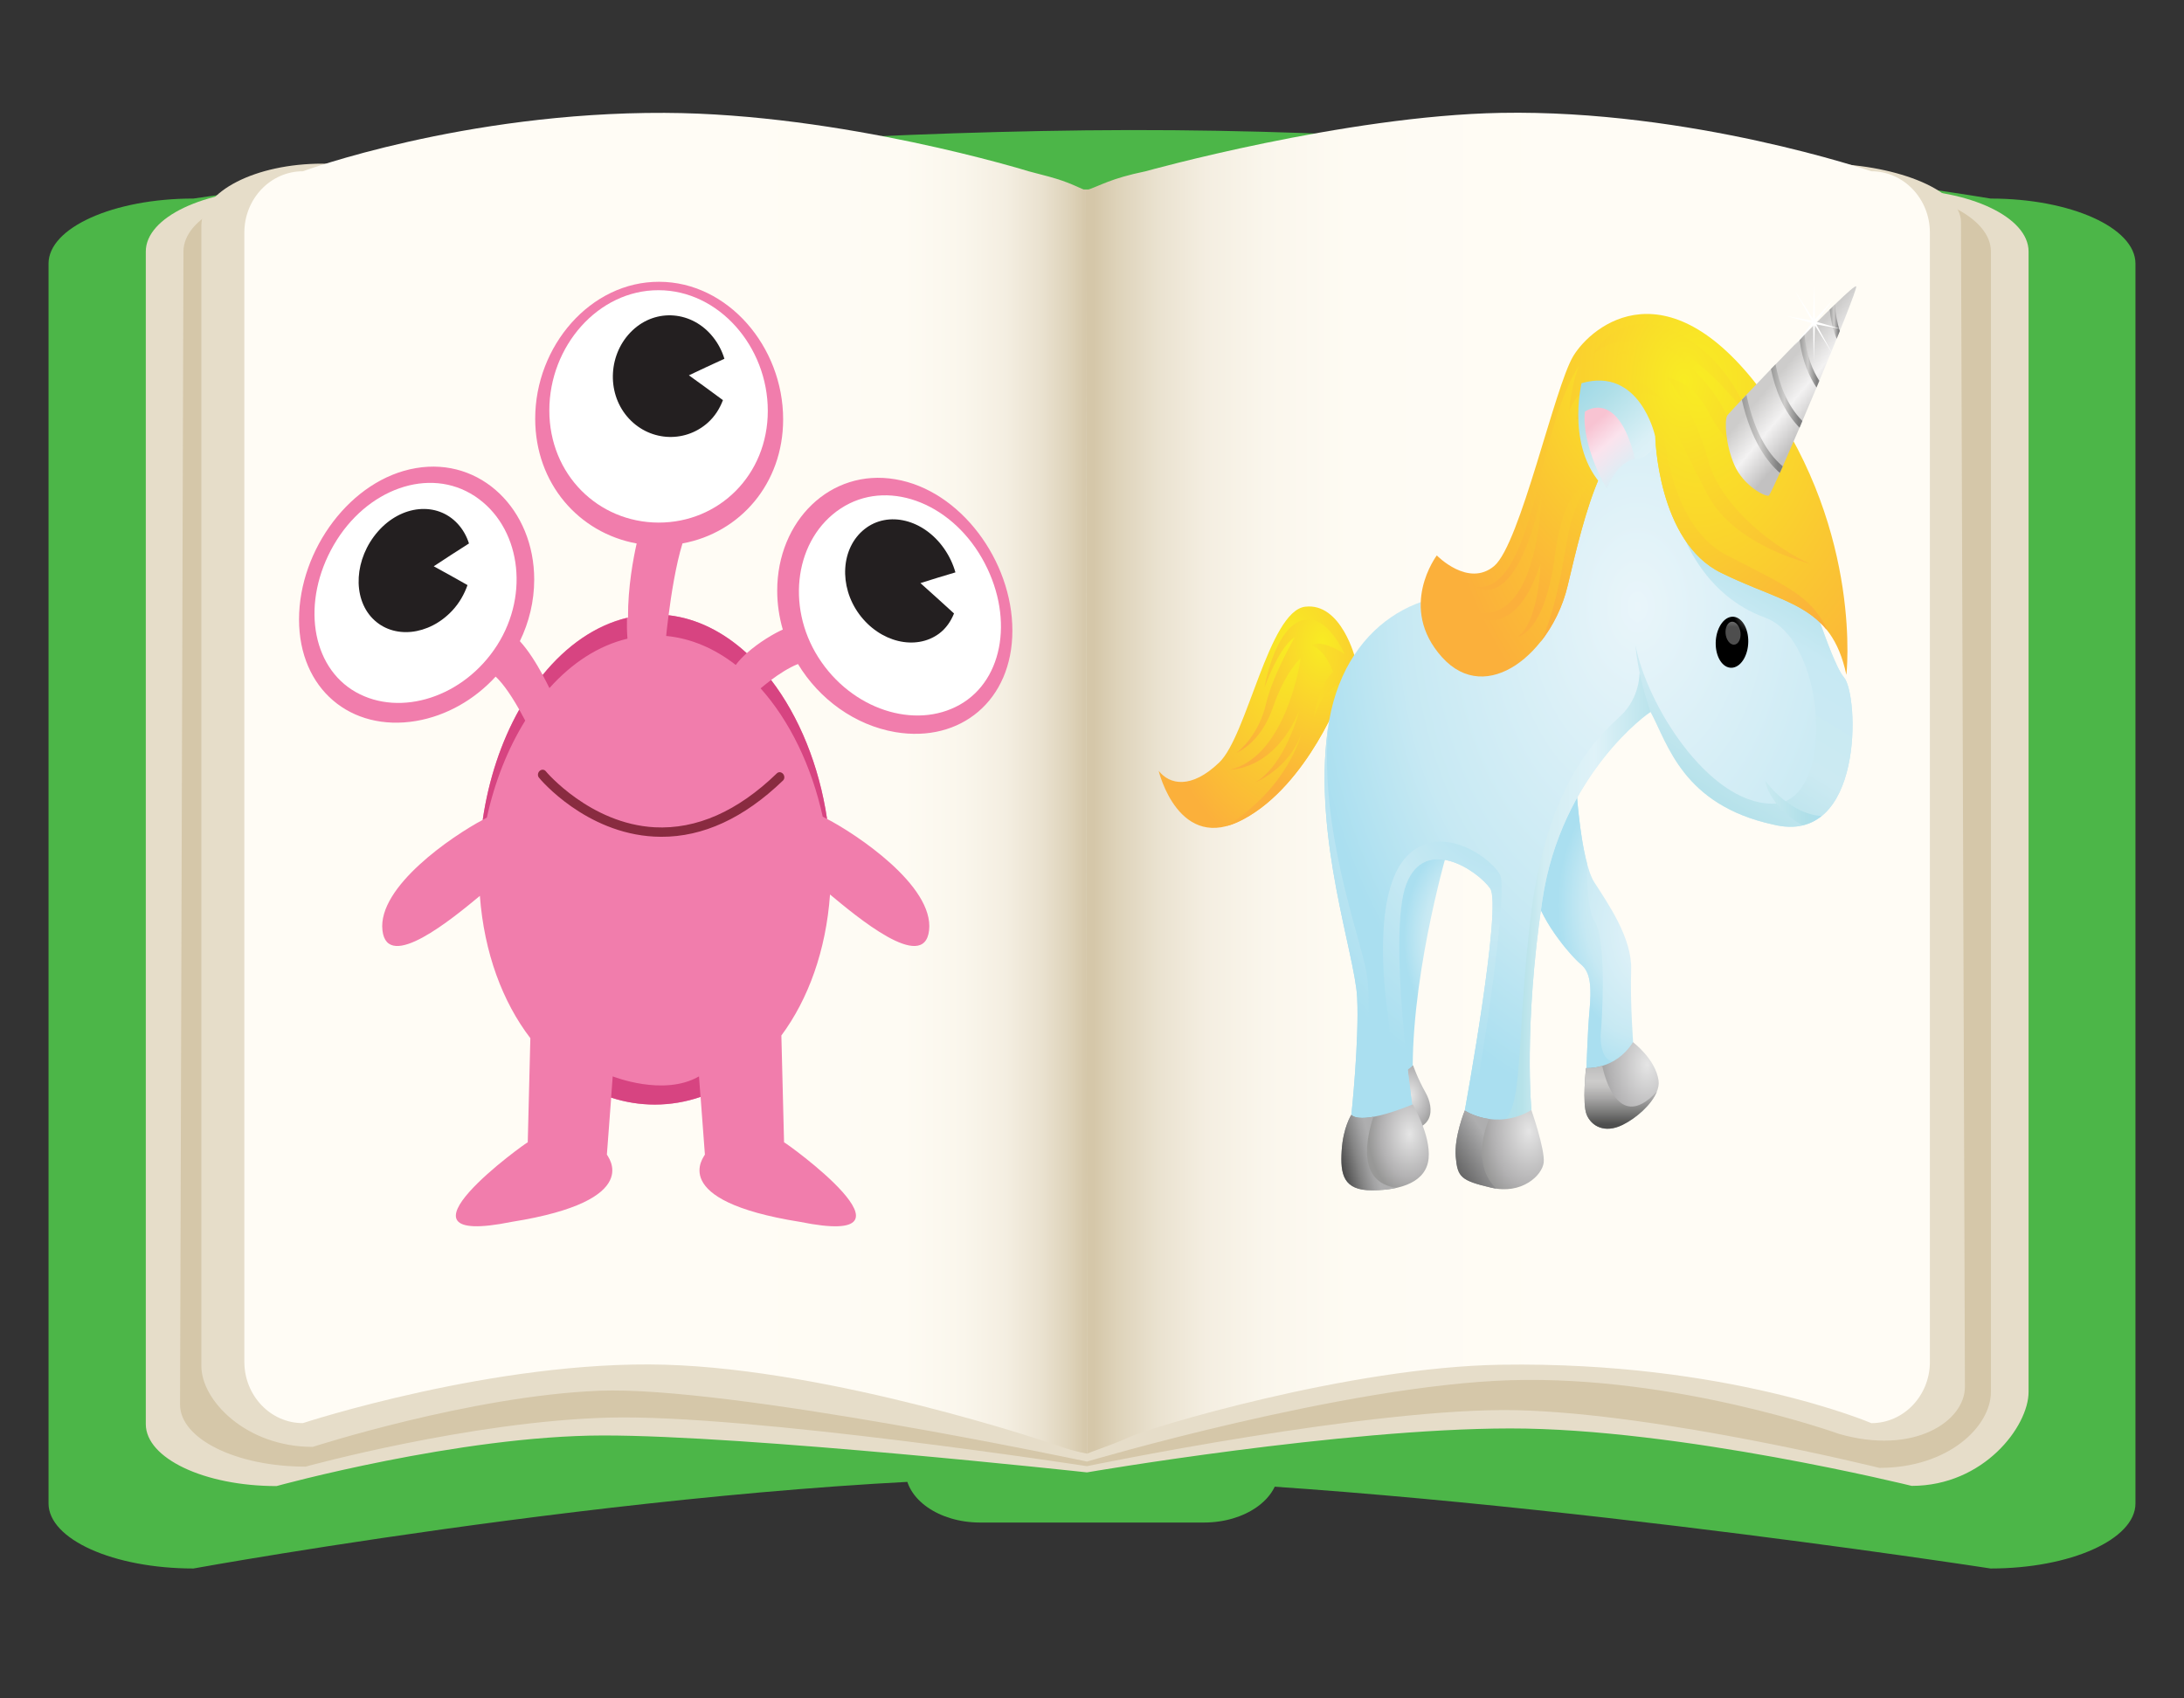
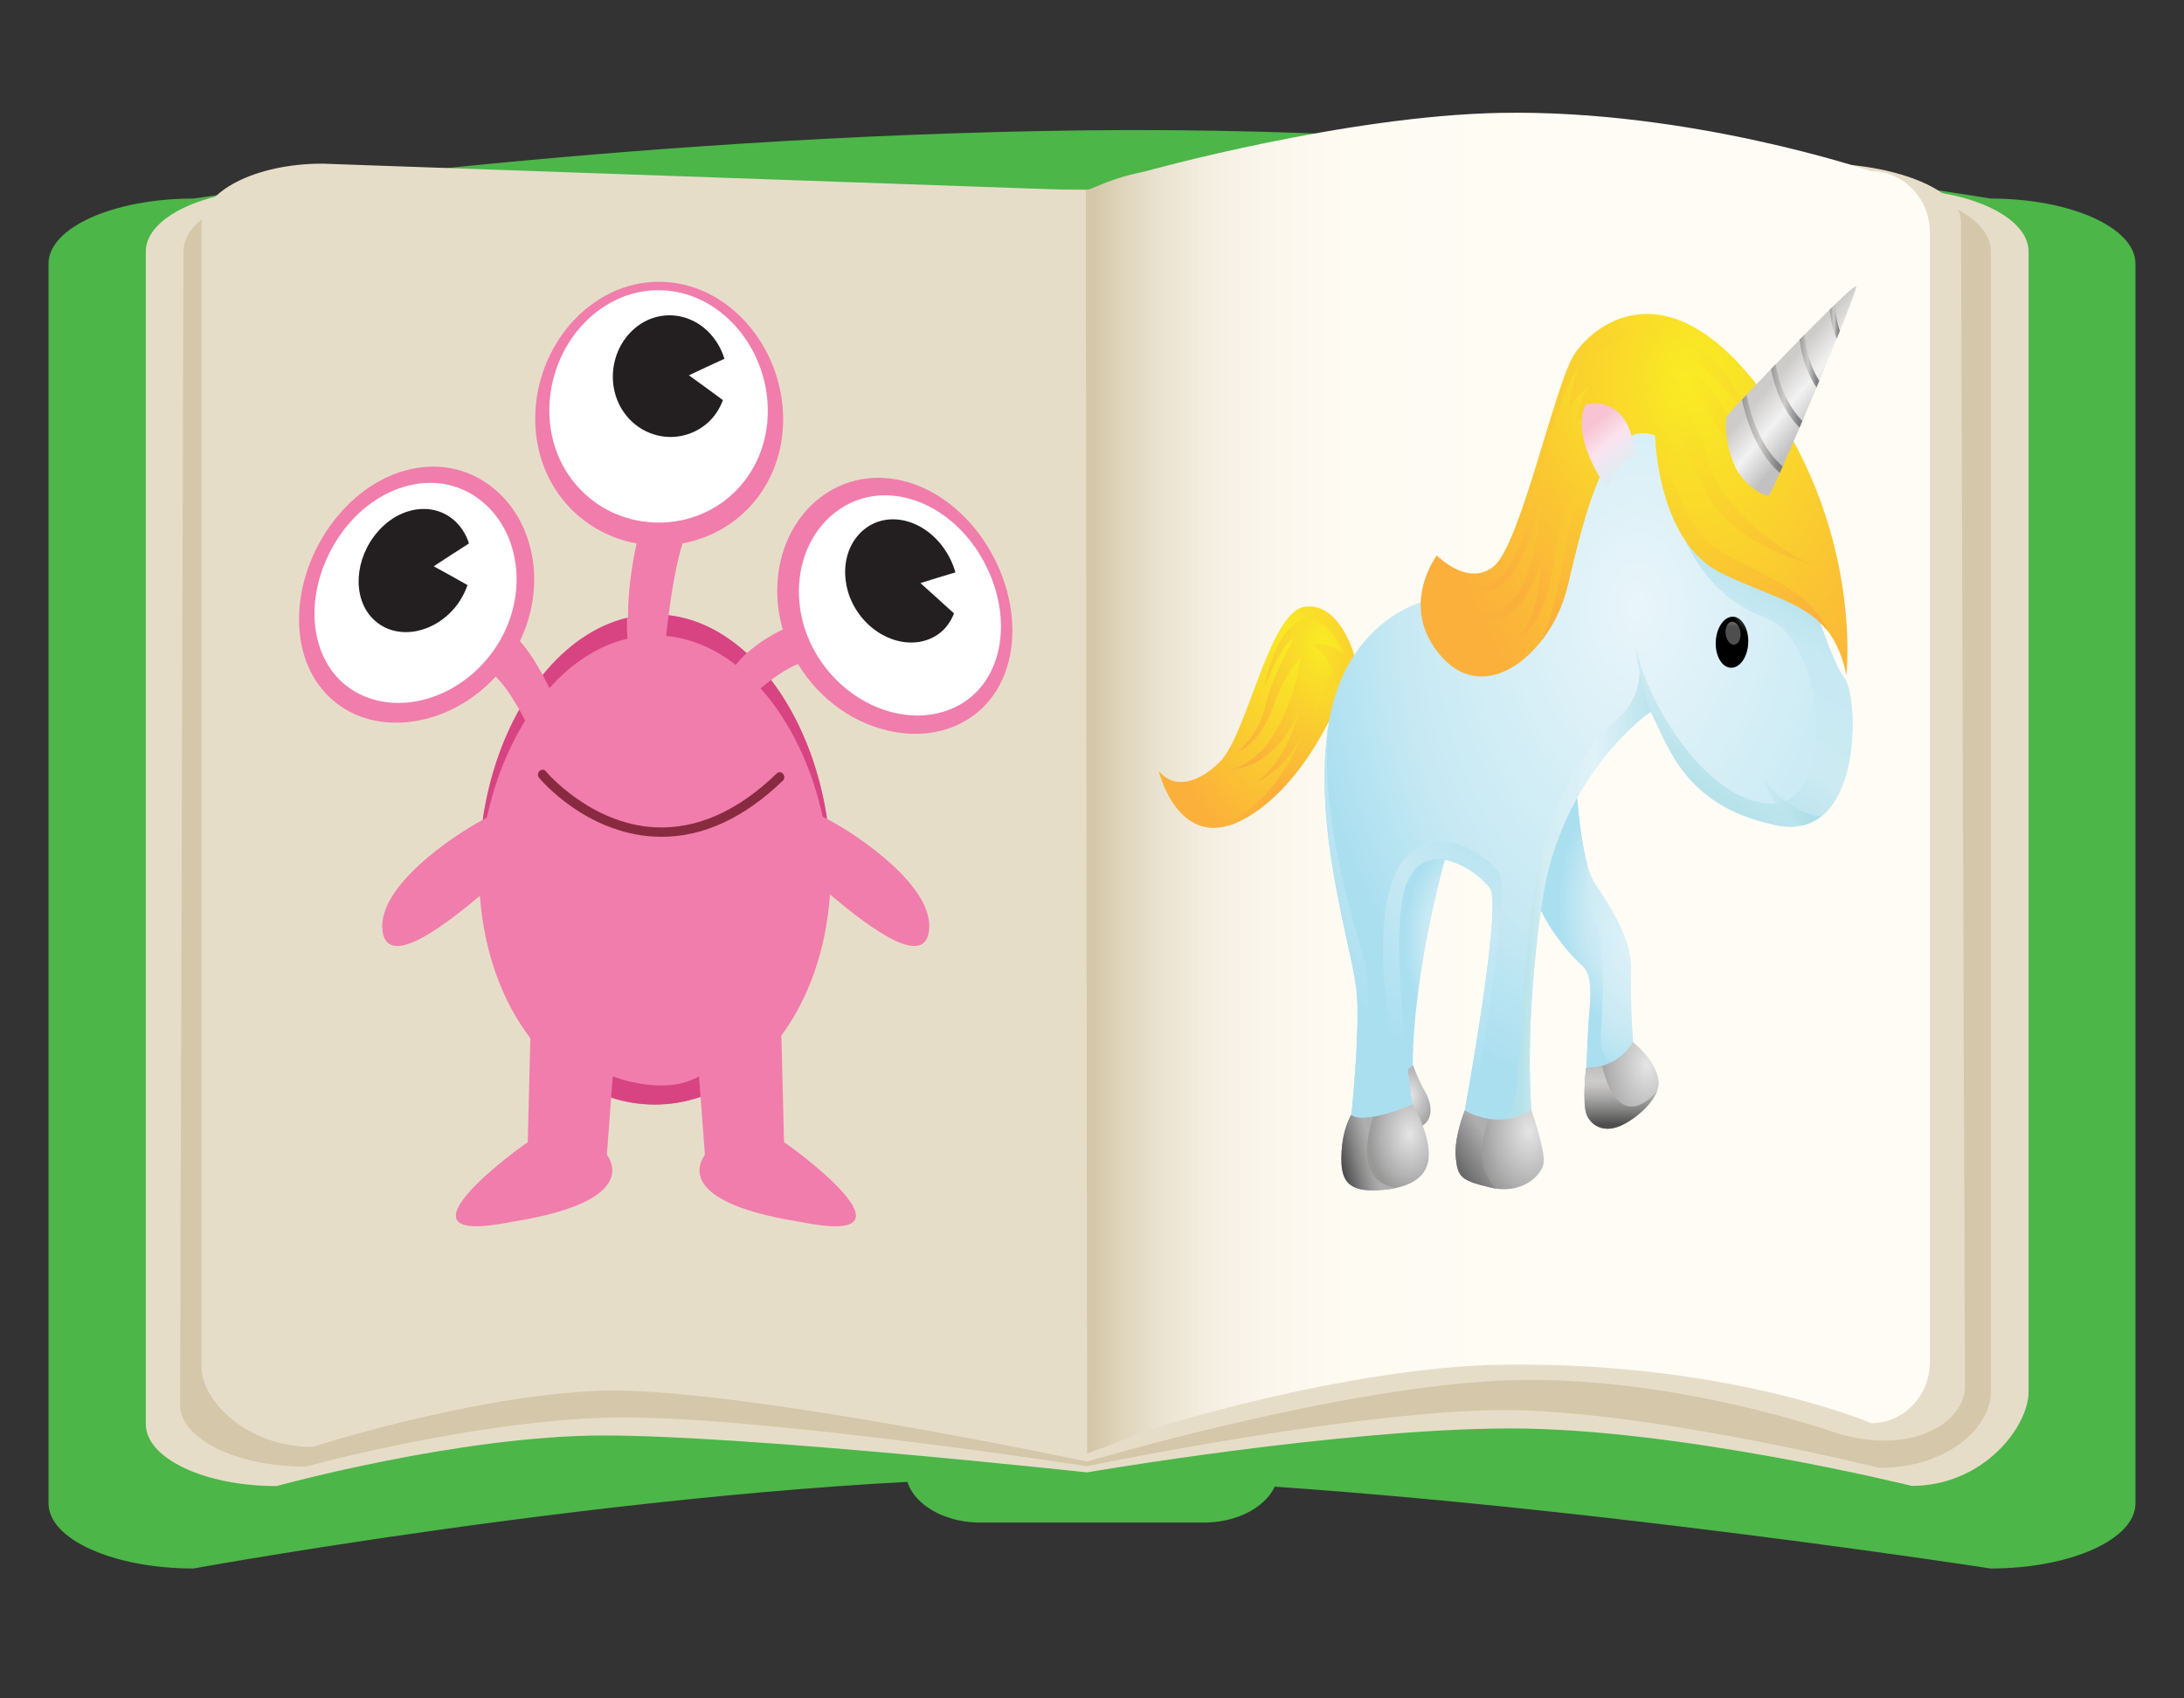
<svg xmlns="http://www.w3.org/2000/svg" xmlns:ns1="http://www.inkscape.org/namespaces/inkscape" xmlns:ns2="http://sodipodi.sourceforge.net/DTD/sodipodi-0.dtd" version="1.1" id="Layer_1" x="0px" y="0px" width="90px" height="70px" viewBox="0 0 90 70" enable-background="new 0 0 90 70" xml:space="preserve" ns1:version="0.48.3.1 r9886" ns2:docname="Kids-catalog bottom icons01-fiction.svg">
  <rect x="0" y="0" width="90" height="70" fill="#333333" stroke="none" />
  <defs id="defs496" />
  <ns2:namedview pagecolor="#ffffff" bordercolor="#666666" borderopacity="1" objecttolerance="10" gridtolerance="10" guidetolerance="10" ns1:pageopacity="0" ns1:pageshadow="2" ns1:window-width="640" ns1:window-height="480" id="namedview494" showgrid="false" ns1:zoom="3.3714286" ns1:cx="45.583178" ns1:cy="35" ns1:window-x="587" ns1:window-y="601" ns1:window-maximized="0" ns1:current-layer="Layer_1" />
  <g id="g83">
    <g id="g85">
      <g id="g87">
        <path fill="#4CB648" d="M52.687,60.593c0,1.192-1.376,2.159-3.074,2.159h-9.224c-1.697,0-3.075-0.967-3.075-2.159     C37.313,59.399,52.687,59.399,52.687,60.593z" id="path89" />
        <path fill="#4CB648" d="M88,61.963c0,1.481-2.673,2.683-5.97,2.683c0,0-22.178-3.429-37.066-3.725     c-14.887-0.295-36.991,3.725-36.991,3.725C4.673,64.646,2,63.444,2,61.963V10.865c0-1.481,2.673-2.682,5.973-2.682     c0,0,17.307-2.587,36.773-2.811C64.213,5.15,82.03,8.184,82.03,8.184c3.297,0,5.97,1.2,5.97,2.682V61.963z" id="path91" />
        <path fill="#E6DDC9" d="M83.595,57.371c0,1.411-1.843,3.87-4.817,3.87c0,0-9.605-2.376-16.551-2.367     c-6.946,0.008-17.435,1.811-17.435,1.811s-14.036-1.53-19.948-1.521c-5.911,0.008-13.448,2.085-13.448,2.085     c-2.976,0-5.388-1.144-5.388-2.554V10.365c0-1.41,2.412-2.555,5.388-2.555h66.813c2.974,0,5.386,1.145,5.386,2.555V57.371z" id="path93" />
        <path fill="#D5C7A9" d="M82.043,57.371c0,1.411-1.74,3.128-4.596,3.128c0,0-9.012-2.236-14.924-2.376     c-5.911-0.141-17.731,2.306-17.731,2.306s-13.97-2.151-19.693-2.002c-5.723,0.15-12.506,2.021-12.506,2.021     c-2.857,0-5.173-1.145-5.173-2.555l0.14-47.527c0-1.41,2.315-2.555,5.172-2.555h64.141c2.855,0,5.17,1.145,5.17,2.555V57.371z" id="path95" />
        <path fill="#E6DDC9" d="M80.972,57.159c0,1.411-2.083,2.831-5.187,1.94c0,0-6.72-2.419-13.537-2.213     c-6.818,0.205-17.456,3.353-17.456,3.353s-14.791-3.137-20.104-2.919c-5.312,0.217-11.8,2.314-11.8,2.314     c-2.755,0-4.59-1.919-4.59-3.329V9.3c0-1.411,2.232-2.555,4.987-2.555l31.46,1.106l30.39-1.106c2.754,0,5.675,1,5.675,2.41     L80.972,57.159z" id="path97" />
        <linearGradient id="SVGID_3_" gradientUnits="userSpaceOnUse" x1="44.746" y1="32.279" x2="79.529" y2="32.279">
          <stop offset="0.01" style="stop-color:#D5C7A9" id="stop100" />
          <stop offset="0.038" style="stop-color:#DED3BA" id="stop102" />
          <stop offset="0.086" style="stop-color:#EAE2D0" id="stop104" />
          <stop offset="0.143" style="stop-color:#F4EEE1" id="stop106" />
          <stop offset="0.213" style="stop-color:#FAF6EC" id="stop108" />
          <stop offset="0.311" style="stop-color:#FEFBF3" id="stop110" />
          <stop offset="0.584" style="stop-color:#FFFCF5" id="stop112" />
        </linearGradient>
        <path fill="url(#SVGID_3_)" d="M79.529,56.126c0,1.397-1.079,2.53-2.412,2.53c0,0-5.937-2.551-15.252-2.408     c-6.301,0.097-14.53,2.621-15.246,2.949c-0.764,0.348-1.609,0.619-1.82,0.716L44.746,7.852c0.625-0.21,0.995-0.489,2.464-0.793     c0,0,8.203-2.29,14.634-2.407c7.822-0.144,15.272,2.407,15.272,2.407c1.333,0,2.412,1.132,2.412,2.528V56.126z" id="path114" />
        <linearGradient id="SVGID_4_" gradientUnits="userSpaceOnUse" x1="10.069" y1="32.282" x2="44.799" y2="32.282">
          <stop offset="0.584" style="stop-color:#FFFCF5" id="stop117" />
          <stop offset="0.782" style="stop-color:#FEFBF3" id="stop119" />
          <stop offset="0.853" style="stop-color:#FAF6EC" id="stop121" />
          <stop offset="0.904" style="stop-color:#F4EEE1" id="stop123" />
          <stop offset="0.945" style="stop-color:#EAE2D0" id="stop125" />
          <stop offset="0.979" style="stop-color:#DED3BA" id="stop127" />
          <stop offset="1" style="stop-color:#D5C7A9" id="stop129" />
        </linearGradient>
-         <path fill="url(#SVGID_4_)" d="M44.799,59.913c-0.724-0.135-1.051-0.286-1.534-0.438c0,0-8.896-3.031-15.875-3.228     c-6.979-0.195-14.91,2.408-14.91,2.408c-1.331,0-2.411-1.133-2.411-2.53V9.587c0-1.396,1.08-2.528,2.411-2.528     c0,0,6.624-2.441,14.91-2.407c7.317,0.028,14.998,2.407,14.998,2.407c1.387,0.352,1.526,0.421,2.358,0.793L44.799,59.913z" id="path131" />
      </g>
    </g>
    <g id="g133">
      <g id="g135">
        <g id="g137">
          <path fill="#F17DAC" d="M36.899,30.175c2.68,0.451,4.82-1.303,4.82-4.186c0-2.875-2.14-5.785-4.82-6.235      c-2.679-0.458-4.872,1.717-4.871,4.591c0,0.553,0.082,1.092,0.23,1.604c-0.338,0.145-0.982,0.522-1.486,0.972      c-0.95-0.871-2.047-1.428-3.221-1.563c0.108-0.846,0.3-2.083,0.573-2.96c2.365-0.434,4.148-2.458,4.148-5.115      c0.001-2.999-2.283-5.666-5.108-5.669c-2.826-0.011-5.11,2.645-5.109,5.644c0,2.67,1.801,4.708,4.181,5.142      c-0.132,0.585-0.365,1.798-0.356,3.05c-1.326,0.308-2.532,1.156-3.516,2.369c-0.263-0.483-0.594-1.017-0.941-1.393      c0.377-0.775,0.591-1.64,0.591-2.54c0.001-2.874-2.192-5.05-4.871-4.593c-2.68,0.451-4.82,3.363-4.82,6.237      c0,2.88,2.14,4.636,4.82,4.186c1.261-0.214,2.415-0.883,3.282-1.829c0.201,0.187,0.528,0.572,0.973,1.36      c-0.739,1.314-1.263,2.875-1.506,4.545c-1.244,0.66-4.336,2.752-4.132,4.552c0.196,1.746,2.903-0.5,4.015-1.42      c0.176,2.347,0.936,4.373,2.08,5.865c-0.036,1.431-0.071,2.861-0.107,4.292c-0.003-0.042-6.197,4.399-0.664,3.279      c5.553-0.883,3.928-2.721,3.925-2.773c0.059-0.783,0.118-1.566,0.177-2.349c0.576,0.187,1.179,0.287,1.802,0.287      c0.651-0.001,1.281-0.111,1.882-0.316c0.06,0.793,0.119,1.585,0.178,2.378c-0.002,0.053-1.627,1.891,3.925,2.774      c5.535,1.121-0.659-3.321-0.663-3.279c-0.037-1.468-0.074-2.936-0.111-4.403c1.107-1.494,1.84-3.498,2.005-5.812      c1.065,0.885,3.881,3.258,4.082,1.477c0.208-1.837-3.01-3.971-4.204-4.591c-0.328-2.208-1.153-4.222-2.306-5.727      c0.321-0.24,0.731-0.51,1.107-0.658C33.764,28.825,35.238,29.892,36.899,30.175z" id="path139" />
          <g id="g141">
            <path fill="#FFFFFF" d="M31.64,16.932c0,2.647-2.013,4.61-4.501,4.607c-2.489-0.008-4.503-1.978-4.502-4.625       c0-2.643,2.013-4.961,4.502-4.953C29.626,11.964,31.64,14.29,31.64,16.932z" id="path143" />
            <path fill="#231F20" d="M28.389,15.469c0.488-0.233,0.976-0.46,1.463-0.682c-0.096-0.317-0.25-0.62-0.468-0.893       c-0.856-1.079-2.347-1.205-3.326-0.272c-0.979,0.933-1.076,2.522-0.219,3.541c0.859,1.021,2.348,1.132,3.328,0.26       c0.289-0.258,0.492-0.582,0.624-0.931C29.324,16.146,28.856,15.804,28.389,15.469z" id="path145" />
          </g>
          <g id="g147">
            <path fill="#FFFFFF" d="M39.549,29.047c-1.847,1.039-4.459,0.194-5.823-1.947c-1.364-2.14-0.949-4.917,0.921-6.144       c1.872-1.229,4.473-0.288,5.812,2.038C41.797,25.324,41.395,28.006,39.549,29.047z" id="path149" />
            <path fill="#FFFFFF" d="M14.66,28.524c1.848,1.044,4.461,0.208,5.826-1.93c1.363-2.136,0.948-4.914-0.922-6.146       c-1.873-1.233-4.474-0.301-5.814,2.021C12.41,24.795,12.813,27.478,14.66,28.524z" id="path151" />
          </g>
          <path fill="#D74481" d="M25.857,26.323c-1.194,0.283-2.292,1.004-3.216,2.037c-0.08-0.162-0.174-0.347-0.278-0.541      c0.974-1.2,2.165-2.036,3.473-2.352C25.829,25.756,25.835,26.044,25.857,26.323z M30.771,26.921      c-0.95-0.869-2.045-1.429-3.22-1.564c-0.052,0.403-0.085,0.713-0.099,0.854c1.03,0.098,2,0.521,2.868,1.195      C30.441,27.241,30.595,27.078,30.771,26.921z M20.063,33.698c0.322-1.479,0.866-2.846,1.581-3.998      c-0.086-0.164-0.167-0.313-0.246-0.453c-0.739,1.314-1.263,2.875-1.506,4.545C19.952,33.758,20.011,33.727,20.063,33.698z       M34.082,33.754c-0.328-2.208-1.153-4.222-2.306-5.727c-0.178,0.134-0.329,0.257-0.432,0.344c1.197,1.341,2.101,3.2,2.559,5.287      C33.957,33.686,34.016,33.717,34.082,33.754z M28.868,45.21c0.021,0.289,0.043,0.578,0.064,0.866      c-0.043-0.57-0.085-1.141-0.127-1.712c-1.465,0.845-3.557-0.006-3.556,0c-0.032,0.427-0.064,0.854-0.096,1.28l0,0      c0.01-0.136,0.021-0.271,0.031-0.405c0.576,0.187,1.179,0.287,1.802,0.287C27.638,45.525,28.268,45.415,28.868,45.21z" id="path153" />
          <path fill="#231F20" d="M17.874,23.34c0.483-0.32,0.967-0.633,1.452-0.941c-0.095-0.3-0.25-0.577-0.464-0.81      c-0.853-0.926-2.327-0.786-3.292,0.322c-0.965,1.107-1.06,2.714-0.216,3.58c0.846,0.867,2.319,0.713,3.291-0.333      c0.288-0.311,0.488-0.669,0.621-1.043C18.801,23.851,18.337,23.593,17.874,23.34z" id="path155" />
          <path fill="#231F20" d="M37.93,24.033c0.481-0.153,0.962-0.301,1.442-0.442c-0.094-0.333-0.247-0.663-0.459-0.97      c-0.845-1.218-2.317-1.585-3.289-0.811c-0.972,0.773-1.068,2.347-0.217,3.505c0.853,1.159,2.326,1.512,3.291,0.8      c0.285-0.213,0.484-0.502,0.616-0.831C38.853,24.862,38.391,24.445,37.93,24.033z" id="path157" />
        </g>
        <g id="g159">
          <path fill="#892B40" d="M27.247,34.489c-0.096,0-0.191-0.003-0.288-0.008c-2.818-0.149-4.672-2.328-4.75-2.431      c-0.063-0.077-0.052-0.199,0.025-0.272c0.077-0.074,0.191-0.071,0.255,0.006c0.018,0.029,1.836,2.171,4.491,2.313      c1.714,0.089,3.412-0.652,5.034-2.224c0.072-0.07,0.185-0.059,0.255,0.022c0.07,0.082,0.07,0.204-0.001,0.273      C30.659,33.72,28.971,34.496,27.247,34.489L27.247,34.489z" id="path161" />
        </g>
      </g>
    </g>
    <g id="g163">
      <g id="g165">
        <radialGradient id="SVGID_5_" cx="2481.557" cy="2.67" r="6.771" gradientTransform="matrix(-0.846 0 0 1.28 2152.628 23.276)" gradientUnits="userSpaceOnUse">
          <stop offset="0" style="stop-color:#F9EC23" id="stop168" />
          <stop offset="1" style="stop-color:#FBB03B" id="stop170" />
        </radialGradient>
        <path fill="url(#SVGID_5_)" d="M55.856,27.16c0,0.004-0.575-2.338-2.075-2.154c-1.499,0.193-2.383,5.315-3.538,6.42     c-1.154,1.109-2.048,0.915-2.495,0.344c0.002,0.013,0.829,3.447,3.495,1.994c2.669-1.428,4.08-5.278,4.079-5.289     C55.5,28.035,55.678,27.597,55.856,27.16z" id="path172" />
        <radialGradient id="SVGID_6_" cx="2480.065" cy="2.538" r="5.054" gradientTransform="matrix(-0.846 0 0 1.28 2152.628 23.276)" gradientUnits="userSpaceOnUse">
          <stop offset="0" style="stop-color:#F9EC23" id="stop175" />
          <stop offset="1" style="stop-color:#FBB03B" id="stop177" />
        </radialGradient>
        <path fill="url(#SVGID_6_)" d="M51.244,33.763c-0.245,0.131-0.472,0.221-0.686,0.278c2.529-1.592,3.057-3.759,3.056-3.771     c-0.514,1.429-1.9,1.982-1.899,1.987c1.256-0.72,1.83-2.975,1.83-2.978c-1.047,2.504-2.871,2.439-2.87,2.445     c2.354-0.533,2.931-4.593,2.929-4.604c0,0-0.641,0.56-1.153,2.05c-0.512,1.487-1.502,1.855-1.502,1.857     c0.184-0.117,0.933-0.791,1.218-2.002c0.286-1.217,1.19-2.764,1.191-2.762c-0.661,0.399-1.25,2.071-1.25,2.071     c0,0.002,0.373-2.266,1.447-2.728c1.075-0.46,1.857,1.35,1.856,1.349c-1.068-0.678-1.354-0.346-1.354-0.348     c0.583,0.203,0.879,1.093,0.879,1.092c-0.563,0.459-0.8,1.883-0.8,1.882c0.474-1.427,1.324-1.451,1.324-1.45l0,0     c-0.046,0.114-0.092,0.228-0.139,0.341C55.324,28.485,53.913,32.335,51.244,33.763z" id="path179" />
        <radialGradient id="SVGID_7_" cx="2472.791" cy="12.027" r="3.319" gradientTransform="matrix(-0.846 0 0 1.28 2152.628 23.276)" gradientUnits="userSpaceOnUse">
          <stop offset="0" style="stop-color:#E9F5FA" id="stop182" />
          <stop offset="0.703" style="stop-color:#C7E9F3" id="stop184" />
          <stop offset="1" style="stop-color:#AADFF0" id="stop186" />
        </radialGradient>
        <path fill="url(#SVGID_7_)" d="M59.721,34.802c0-0.006-1.49,4.934-1.505,9.172c0,0-0.387,0.43-0.699,0.254     c-0.313-0.176-0.625-9.197,0.312-9.428C58.767,34.571,59.721,34.801,59.721,34.802z" id="path188" />
        <radialGradient id="SVGID_8_" cx="2475.774" cy="17.082" r="1.281" gradientTransform="matrix(-0.846 0 0 1.28 2152.628 23.276)" gradientUnits="userSpaceOnUse">
          <stop offset="0" style="stop-color:#E5E5E5" id="stop191" />
          <stop offset="0.703" style="stop-color:#B3B2B3" id="stop193" />
          <stop offset="1" style="stop-color:#989897" id="stop195" />
        </radialGradient>
        <path fill="url(#SVGID_8_)" d="M58.231,43.905c0,0,0.179,0.531,0.521,1.138c0.343,0.614,0.432,1.708-1.325,1.525     c-1.755-0.157-0.328-2.866-0.328-2.866S57.517,44.626,58.231,43.905z" id="path197" />
        <radialGradient id="SVGID_9_" cx="2464.923" cy="11.533" r="5.054" fx="2463.625" fy="11.868" gradientTransform="matrix(-0.846 0 0 1.28 2152.628 23.276)" gradientUnits="userSpaceOnUse">
          <stop offset="0" style="stop-color:#E9F5FA" id="stop200" />
          <stop offset="0.703" style="stop-color:#C7E9F3" id="stop202" />
          <stop offset="1" style="stop-color:#AADFF0" id="stop204" />
        </radialGradient>
        <path fill="url(#SVGID_9_)" d="M64.955,32.426c0,0,0.18,3.052,0.745,3.937c0.566,0.883,1.561,2.301,1.518,3.606     c-0.045,1.385,0.089,3.1,0.089,3.1c0-0.003-1.19,1.507-1.935,1.067c0,0,0.057-1.712,0.119-2.367     c0.104-1.113,0.06-1.699-0.357-2.035c-0.371-0.305-1.79-1.907-1.939-3.203C63.047,35.22,64.956,32.417,64.955,32.426z" id="path206" />
        <radialGradient id="SVGID_10_" cx="2464.304" cy="10.972" r="4.311" gradientTransform="matrix(-0.846 0 0 1.28 2152.628 23.276)" gradientUnits="userSpaceOnUse">
          <stop offset="0" style="stop-color:#E9F5FA" id="stop209" />
          <stop offset="0.703" style="stop-color:#C7E9F3" id="stop211" />
          <stop offset="1" style="stop-color:#AADFF0" id="stop213" />
        </radialGradient>
        <path fill="url(#SVGID_10_)" d="M65.135,39.733c-0.371-0.305-1.79-1.907-1.939-3.203c-0.148-1.31,1.76-4.114,1.759-4.104     c0,0,0.116,1.973,0.456,3.206c-0.024,0.726,0,1.836,0.319,2.375c0.496,0.839,0.277,4.168,0.238,4.554     c-0.039,0.375,0.038,1.371,0.717,1.15c-0.401,0.345-0.918,0.659-1.312,0.426c0,0,0.057-1.712,0.119-2.367     C65.596,40.655,65.552,40.069,65.135,39.733z" id="path215" />
        <radialGradient id="SVGID_11_" cx="2464.72" cy="1.352" r="16.32" gradientTransform="matrix(-0.846 0 0 1.28 2152.628 23.276)" gradientUnits="userSpaceOnUse">
          <stop offset="0" style="stop-color:#E9F5FA" id="stop218" />
          <stop offset="0.703" style="stop-color:#C7E9F3" id="stop220" />
          <stop offset="1" style="stop-color:#AADFF0" id="stop222" />
        </radialGradient>
        <path fill="url(#SVGID_11_)" d="M73.08,19.568c0.506,1.699,2.261,7.635,2.902,8.34c0.636,0.726,0.827,6.99-2.902,6.079     c-3.743-0.813-4.349-3.332-5.059-4.642c0.002-0.033-3.689,2.515-4.467,7.775c-0.775,5.222-0.447,8.634-0.447,8.633     c0,0.003-1.134,1.493-2.745,0.019c0-0.006,1.551-8.449,1.044-9.157c-0.507-0.723-2.684-2.208-3.458-0.167     c-0.774,2.028,0.268,9.248,0.268,9.25c0-0.003-1.459,2.05-2.527,0.249c0,0,0.326-3.058,0.238-4.839     c-0.09-1.789-1.81-6.544-1.217-11.005c0.59-4.486,4.099-6.12,6.787-5.444c0-0.018,2.685-4.418,2.714-5.832     c0.029-1.431,0.834-4.271,1.788-4.341C66.959,14.326,72.472,17.394,73.08,19.568z" id="path224" />
        <linearGradient id="SVGID_12_" gradientUnits="userSpaceOnUse" x1="2582.86" y1="37.066" x2="2589.897" y2="37.051" gradientTransform="matrix(-1 0 0 1 2651.602 0)">
          <stop offset="0" style="stop-color:#AFDFE8" id="stop227" />
          <stop offset="0.43" style="stop-color:#DFF2F8" id="stop229" />
          <stop offset="0.727" style="stop-color:#D2EDF3" id="stop231" />
          <stop offset="0.855" style="stop-color:#B6E2E9" id="stop233" />
          <stop offset="1" style="stop-color:#AADFF0" id="stop235" />
        </linearGradient>
        <path fill="url(#SVGID_12_)" d="M61.414,46.374c1.488,0,0.979-2.561,1.634-8.354c0.656-5.825,2.937-7.773,3.74-8.521     c0.804-0.761,0.773-1.767,0.774-1.768c0.292,0.582,0.419,1.342,0.457,1.615c-0.073,0.017-3.694,2.568-4.464,7.773     c-0.775,5.222-0.447,8.634-0.447,8.633C63.107,45.755,62.444,46.621,61.414,46.374z" id="path237" />
        <linearGradient id="SVGID_13_" gradientUnits="userSpaceOnUse" x1="2582.523" y1="33.143" x2="2576.342" y2="22.927" gradientTransform="matrix(-1 0 0 1 2651.602 0)">
          <stop offset="0" style="stop-color:#AFDFE8" id="stop240" />
          <stop offset="0.339" style="stop-color:#CCEAF2" id="stop242" />
          <stop offset="0.685" style="stop-color:#C7E9F3" id="stop244" />
          <stop offset="0.952" style="stop-color:#AFDFE8" id="stop246" />
        </linearGradient>
        <path fill="url(#SVGID_13_)" d="M73.021,33.125c2.642,0.059,2.292-6.697-0.265-7.663c-2.564-0.912-3.4-3.43-3.398-3.442     c0-0.004,2.22-0.987,4.153-1.014c0.729,2.404,1.957,6.34,2.471,6.902c0.636,0.726,0.827,6.99-2.902,6.079     c-3.743-0.813-4.349-3.332-5.059-4.642c-0.55-1.533-0.624-2.747-0.624-2.747C67.853,29.009,70.373,33.098,73.021,33.125z" id="path248" />
        <g id="g250">
          <radialGradient id="SVGID_14_" cx="2052.223" cy="1638.447" r="0.892" gradientTransform="matrix(-0.677 -0.768 -0.507 1.024 2292.156 -76.684)" gradientUnits="userSpaceOnUse">
            <stop offset="0" style="stop-color:#B3B2B3" id="stop253" />
            <stop offset="1" style="stop-color:#000000" id="stop255" />
          </radialGradient>
          <path fill="url(#SVGID_14_)" d="M70.868,25.816c-0.245,0.457-0.215,1.119,0.064,1.479c0.278,0.359,0.703,0.286,0.947-0.165      c0.244-0.452,0.215-1.116-0.063-1.48C71.537,25.285,71.113,25.359,70.868,25.816z" id="path257" />
          <linearGradient id="SVGID_15_" gradientUnits="userSpaceOnUse" x1="2134.273" y1="1728.679" x2="2133.495" y2="1729.729" gradientTransform="matrix(-0.8 -0.6 -0.6 0.8 2815.956 -77.824)">
            <stop offset="0" style="stop-color:#FFFFFF" id="stop260" />
            <stop offset="1" style="stop-color:#4E4E4E" id="stop262" />
          </linearGradient>
          <path fill="url(#SVGID_15_)" d="M71.168,25.775c-0.103,0.191-0.075,0.491,0.063,0.669c0.138,0.178,0.332,0.168,0.435-0.023      c0.103-0.191,0.075-0.491-0.062-0.67C71.466,25.573,71.271,25.583,71.168,25.775z" id="path264" />
          <linearGradient id="SVGID_16_" gradientUnits="userSpaceOnUse" x1="2133.742" y1="1729.737" x2="2133.155" y2="1730.269" gradientTransform="matrix(-0.8 -0.6 -0.6 0.8 2815.956 -77.824)">
            <stop offset="0" style="stop-color:#989897" id="stop267" />
            <stop offset="0.77" style="stop-color:#000000" id="stop269" />
          </linearGradient>
          <path fill="url(#SVGID_16_)" d="M71.12,26.837c-0.066,0.125-0.049,0.317,0.04,0.431c0.089,0.115,0.214,0.107,0.28-0.016      s0.048-0.315-0.04-0.43C71.311,26.708,71.186,26.714,71.12,26.837z" id="path271" />
        </g>
        <radialGradient id="SVGID_17_" cx="2461.734" cy="-5.9" r="13.083" gradientTransform="matrix(-0.846 0 0 1.28 2152.628 23.276)" gradientUnits="userSpaceOnUse">
          <stop offset="0" style="stop-color:#F9EC23" id="stop274" />
          <stop offset="1" style="stop-color:#FBB03B" id="stop276" />
        </radialGradient>
        <path fill="url(#SVGID_17_)" d="M68.209,17.945c-0.001,0.014,0.083,4.391,2.727,5.669c2.642,1.305,4.529,1.274,5.151,4.201     c-0.005,0.031,0.693-5.783-3.302-11.438c-4.007-5.591-7.177-2.977-7.95-1.705c-0.774,1.274-2.186,7.746-3.261,8.656     c-1.074,0.901-2.366-0.438-2.365-0.436c0,0-1.629,2.149,0.218,4.198c1.849,2.043,4.514-0.201,5.169-2.936     C65.253,21.414,66.188,17.143,68.209,17.945z" id="path278" />
        <radialGradient id="SVGID_18_" cx="2464.89" cy="-6.687" r="9.488" gradientTransform="matrix(-0.846 0 0 1.28 2152.628 23.276)" gradientUnits="userSpaceOnUse">
          <stop offset="0" style="stop-color:#F9EC23" id="stop281" />
          <stop offset="1" style="stop-color:#FBB03B" id="stop283" />
        </radialGradient>
        <path fill="url(#SVGID_18_)" d="M60.184,25.001c3.241,1.599,3.341-4.622,3.341-4.644c-1.093,5.101-2.745,3.817-2.745,3.821     c1.413,0.24,2.128-2.072,2.844-5.131c0.716-3.057,1.451-3.974,1.451-3.974c-0.318,0.701-0.417,1.921-0.417,1.921     c0.139-0.623,0.915-1.148,0.915-1.147c-0.418,0.333-0.617,1.429-0.617,1.429c0.318,0.016,0.636,0.034,0.954,0.055     c0,0,0.059,0.967,0.049,2.245c-0.604,1.324-1.02,3.154-1.36,4.58c-0.205,0.859-0.606,1.664-1.117,2.305     c0.55-1.083,0.861-2.806,1.077-4.097c0.298-1.78,0.895-2.344,0.895-2.343c0-0.002-0.974-0.202-1.391,2.951     c-0.418,3.146-1.532,3.28-1.532,3.283c0.895-0.618,0.955-3.029,0.955-3.031C62.212,27.091,60.184,24.994,60.184,25.001z" id="path285" />
        <g id="g287">
          <radialGradient id="SVGID_19_" cx="2462.413" cy="-6.152" r="10.182" gradientTransform="matrix(-0.846 0 0 1.28 2152.628 23.276)" gradientUnits="userSpaceOnUse">
            <stop offset="0" style="stop-color:#F9EC23" id="stop290" />
            <stop offset="1" style="stop-color:#FBB03B" id="stop292" />
          </radialGradient>
          <path fill="url(#SVGID_19_)" d="M72.362,19.536c0.133,0.143,0.217,0.23,0.217,0.23S72.496,19.697,72.362,19.536z" id="path294" />
          <radialGradient id="SVGID_20_" cx="2462.456" cy="-5.898" r="10.29" gradientTransform="matrix(-0.846 0 0 1.28 2152.628 23.276)" gradientUnits="userSpaceOnUse">
            <stop offset="0" style="stop-color:#F9EC23" id="stop297" />
            <stop offset="1" style="stop-color:#FBB03B" id="stop299" />
          </radialGradient>
          <path fill="url(#SVGID_20_)" d="M66.425,14.711c0,0,0.695-0.459,1.587-0.396c0-0.002-1.348-0.674-2.38,0.313      c0,0.006,0.835-1.702,2.806-1.179c0.001-0.012,2.478,0.63,3.656,3.79c0.001-0.005-2.036-2.771-3.583-3.021      c0.001-0.01,2.107,1.33,2.741,3.17c0.417,1.195,0.856,1.842,1.111,2.148c-0.453-0.487-1.497-1.635-1.954-2.545      c-0.592-1.187-1.601-1.443-1.734-1.434c0-0.003,1.172,1.326,1.705,3.376c0.534,2.035,2.896,3.729,4.227,4.31      c0.003-0.021-3.083-0.706-4.227-2.831c-1.141-2.153-1.245-2.741-1.869-3.195c-0.001,0.014,0.108,4.409,2.697,5.694      c2.583,1.324,3.398,1.668,4.102,3.045c0,0-0.027-0.016-0.073-0.042c-0.933-1.114-2.424-1.374-4.299-2.299      c-2.645-1.278-2.729-5.654-2.727-5.669c-0.226-0.09-0.438-0.114-0.637-0.086c-0.087-0.645-0.141-1.206-0.156-1.604      c0,0,0.774-0.226,1.288,0.432c0-0.001-1.168-1.479-2.221-0.928c0-0.002,0.933-1.089,1.29-0.843      C67.773,14.916,67.001,14.334,66.425,14.711z" id="path301" />
        </g>
        <linearGradient id="SVGID_21_" gradientUnits="userSpaceOnUse" x1="2583.414" y1="20.535" x2="2587.166" y2="16.264" gradientTransform="matrix(-1 0 0 1 2651.602 0)">
          <stop offset="0" style="stop-color:#EEF8FD" id="stop304" />
          <stop offset="0.261" style="stop-color:#D8EFF6" id="stop306" />
          <stop offset="0.521" style="stop-color:#FBE3ED" id="stop308" />
          <stop offset="0.697" style="stop-color:#F8C3D2" id="stop310" />
        </linearGradient>
        <path fill="url(#SVGID_21_)" d="M67.377,18.908c0,0.008,0.022-2.586-2.019-2.246c0,0.004-0.76,1.071,0.864,3.481     C66.222,20.145,66.569,19.097,67.377,18.908z" id="path312" />
        <linearGradient id="SVGID_22_" gradientUnits="userSpaceOnUse" x1="2582.758" y1="20.62" x2="2587.51" y2="15.211" gradientTransform="matrix(-1 0 0 1 2651.602 0)">
          <stop offset="0" style="stop-color:#EEF8FD" id="stop315" />
          <stop offset="0.358" style="stop-color:#DAF0F6" id="stop317" />
          <stop offset="0.691" style="stop-color:#AFDFE8" id="stop319" />
          <stop offset="1" style="stop-color:#8FD3E6" id="stop321" />
        </linearGradient>
-         <path fill="url(#SVGID_22_)" d="M68.19,17.914c0,0.011-0.632-2.815-3.017-2.12c0,0.005-0.694,2.85,1.073,4.426     c0-0.003-1.092-1.832-0.934-3.254c0-0.003,1.351-0.994,2.064,1.942C67.377,18.906,68.229,18.932,68.19,17.914z" id="path323" />
        <linearGradient id="SVGID_23_" gradientUnits="userSpaceOnUse" x1="2576.262" y1="33.089" x2="2578.747" y2="33.084" gradientTransform="matrix(-1 0 0 1 2651.602 0)">
          <stop offset="0" style="stop-color:#AADFF0" id="stop326" />
          <stop offset="0.345" style="stop-color:#AFDFE8" id="stop328" />
          <stop offset="1" style="stop-color:#C8E9F0" id="stop330" />
        </linearGradient>
        <path fill="url(#SVGID_23_)" d="M75.063,33.631c-0.229,0.182-0.493,0.316-0.799,0.384c-1.398-0.832-1.518-1.819-1.518-1.823     C73.756,33.459,74.723,33.617,75.063,33.631z" id="path332" />
        <radialGradient id="SVGID_24_" cx="2471.209" cy="5.048" r="11.683" gradientTransform="matrix(-0.846 0 0 1.28 2152.628 23.276)" gradientUnits="userSpaceOnUse">
          <stop offset="0" style="stop-color:#E9F5FA" id="stop335" />
          <stop offset="0.344" style="stop-color:#B9E4F1" id="stop337" />
          <stop offset="0.585" style="stop-color:#C7E9F3" id="stop339" />
          <stop offset="1" style="stop-color:#AADFF0" id="stop341" />
        </radialGradient>
        <path fill="url(#SVGID_24_)" d="M54.709,30.102c0.012-0.088,0.027-0.174,0.041-0.261c-0.425,4.303,1.297,8.723,1.563,10.256     c0.317,1.82-0.397,5.293,0.416,5.333c0.813,0.047,0.595-2.679,0.457-3.653c-0.14-0.97-0.635-5.056,0.813-6.511     c1.449-1.461,3.617,0.234,3.835,0.838c0.219,0.595-0.357,5.016-0.755,7.382s-0.16,2.66-0.16,2.66s-0.007,0.01-0.016,0.023     c-0.173-0.098-0.353-0.227-0.541-0.397c0-0.006,1.551-8.449,1.044-9.157c-0.507-0.723-2.684-2.208-3.458-0.167     c-0.774,2.028,0.268,9.248,0.268,9.25c0-0.003-1.459,2.05-2.527,0.249c0,0,0.326-3.058,0.238-4.839     C55.837,39.318,54.117,34.563,54.709,30.102z" id="path343" />
        <linearGradient id="SVGID_25_" gradientUnits="userSpaceOnUse" x1="2578.339" y1="15.032" x2="2576.34" y2="16.718" gradientTransform="matrix(-1 0 0 1 2651.602 0)">
          <stop offset="0.115" style="stop-color:#CDCCCB" id="stop346" />
          <stop offset="0.558" style="stop-color:#F3F2F2" id="stop348" />
          <stop offset="1" style="stop-color:#C2C1C1" id="stop350" />
        </linearGradient>
        <path fill="url(#SVGID_25_)" d="M72.888,20.428c-0.154,0.054-1.046-0.417-1.415-1.258c-0.369-0.844-0.414-1.834-0.296-2.041     c0.01-0.071,5.209-5.518,5.313-5.324C76.613,11.893,73.056,20.333,72.888,20.428z" id="path352" />
        <g id="g354">
          <linearGradient id="SVGID_26_" gradientUnits="userSpaceOnUse" x1="2575.783" y1="13.259" x2="2576.201" y2="13.259" gradientTransform="matrix(-1 0 0 1 2651.602 0)">
            <stop offset="0.115" style="stop-color:#808080" id="stop357" />
            <stop offset="0.558" style="stop-color:#CDCCCB" id="stop359" />
            <stop offset="1" style="stop-color:#989897" id="stop361" />
          </linearGradient>
          <path fill="url(#SVGID_26_)" d="M75.687,13.964c-0.162-0.39-0.248-0.81-0.287-1.201c0.074-0.072,0.146-0.143,0.215-0.208      c0.023,0.345,0.081,0.728,0.203,1.086C75.775,13.745,75.732,13.854,75.687,13.964z" id="path363" />
          <linearGradient id="SVGID_27_" gradientUnits="userSpaceOnUse" x1="2576.629" y1="14.88" x2="2577.444" y2="14.88" gradientTransform="matrix(-1 0 0 1 2651.602 0)">
            <stop offset="0.115" style="stop-color:#808080" id="stop366" />
            <stop offset="0.558" style="stop-color:#CDCCCB" id="stop368" />
            <stop offset="1" style="stop-color:#989897" id="stop370" />
          </linearGradient>
          <path fill="url(#SVGID_27_)" d="M74.157,13.999c0.068-0.07,0.138-0.141,0.205-0.21c0.082,0.89,0.348,1.501,0.61,1.906      c-0.038,0.092-0.078,0.185-0.116,0.276C74.57,15.544,74.274,14.906,74.157,13.999z" id="path372" />
          <linearGradient id="SVGID_28_" gradientUnits="userSpaceOnUse" x1="2578.135" y1="17.884" x2="2579.821" y2="17.884" gradientTransform="matrix(-1 0 0 1 2651.602 0)">
            <stop offset="0.115" style="stop-color:#808080" id="stop375" />
            <stop offset="0.558" style="stop-color:#CDCCCB" id="stop377" />
            <stop offset="1" style="stop-color:#989897" id="stop379" />
          </linearGradient>
          <path fill="url(#SVGID_28_)" d="M71.78,16.479c0.06-0.063,0.122-0.131,0.189-0.203c0.37,1.766,1.05,2.578,1.497,2.943      c-0.042,0.095-0.083,0.186-0.121,0.271C72.865,19.075,72.175,18.214,71.78,16.479z" id="path381" />
          <linearGradient id="SVGID_29_" gradientUnits="userSpaceOnUse" x1="2577.327" y1="16.32" x2="2578.623" y2="16.32" gradientTransform="matrix(-1 0 0 1 2651.602 0)">
            <stop offset="0.115" style="stop-color:#808080" id="stop384" />
            <stop offset="0.558" style="stop-color:#CDCCCB" id="stop386" />
            <stop offset="1" style="stop-color:#989897" id="stop388" />
          </linearGradient>
          <path fill="url(#SVGID_29_)" d="M72.979,15.211c0.063-0.066,0.125-0.131,0.189-0.199c0.143,0.772,0.451,1.679,1.106,2.338      c-0.039,0.093-0.079,0.187-0.117,0.278C73.489,16.947,73.146,16.023,72.979,15.211z" id="path390" />
        </g>
        <radialGradient id="SVGID_30_" cx="2464.254" cy="16.105" r="2.56" gradientTransform="matrix(-0.846 0 0 1.28 2152.628 23.276)" gradientUnits="userSpaceOnUse">
          <stop offset="0" style="stop-color:#E5E5E5" id="stop393" />
          <stop offset="0.703" style="stop-color:#B3B2B3" id="stop395" />
          <stop offset="1" style="stop-color:#989897" id="stop397" />
        </radialGradient>
        <path fill="url(#SVGID_30_)" d="M67.293,42.954c0-0.002,0.932,0.698,1.055,1.582c0.089,0.637-0.743,1.463-1.486,1.828     c-0.744,0.365-1.28,0.044-1.475-0.415c-0.193-0.459-0.029-1.927-0.029-1.927C65.358,44.02,66.564,44.115,67.293,42.954z" id="path399" />
        <radialGradient id="SVGID_31_" cx="2470.011" cy="18.237" r="2.463" gradientTransform="matrix(-0.846 0 0 1.28 2152.628 23.276)" gradientUnits="userSpaceOnUse">
          <stop offset="0" style="stop-color:#E5E5E5" id="stop402" />
          <stop offset="0.703" style="stop-color:#B3B2B3" id="stop404" />
          <stop offset="1" style="stop-color:#989897" id="stop406" />
        </radialGradient>
        <path fill="url(#SVGID_31_)" d="M63.107,45.753c0,0,0.566,1.624,0.507,2.16c-0.061,0.537-0.911,1.336-2.164,1.037     c-1.253-0.293-1.386-0.435-1.461-1.264c-0.075-0.825,0.373-1.915,0.373-1.915C60.362,45.772,61.615,46.621,63.107,45.753z" id="path408" />
        <radialGradient id="SVGID_32_" cx="2475.822" cy="18.333" r="1.978" gradientTransform="matrix(-0.846 0 0 1.28 2152.628 23.276)" gradientUnits="userSpaceOnUse">
          <stop offset="0" style="stop-color:#E5E5E5" id="stop411" />
          <stop offset="0.703" style="stop-color:#B3B2B3" id="stop413" />
          <stop offset="1" style="stop-color:#989897" id="stop415" />
        </radialGradient>
        <path fill="url(#SVGID_32_)" d="M58.216,45.519c0-0.001,0.745,1.251,0.656,2.22s-1.115,1.314-2.32,1.32     c-1.203,0.009-1.323-0.66-1.264-1.632c0.06-0.971,0.401-1.48,0.401-1.48C55.689,45.956,55.998,46.423,58.216,45.519z" id="path417" />
        <linearGradient id="SVGID_33_" gradientUnits="userSpaceOnUse" x1="2584.817" y1="43.275" x2="2584.817" y2="46.335" gradientTransform="matrix(-1 0 0 1 2651.602 0)">
          <stop offset="0" style="stop-color:#AEAEAF" id="stop420" />
          <stop offset="0.419" style="stop-color:#CDCCCB" id="stop422" />
          <stop offset="0.504" style="stop-color:#C3C2C1" id="stop424" />
          <stop offset="0.65" style="stop-color:#A7A6A6" id="stop426" />
          <stop offset="0.838" style="stop-color:#7A7A79" id="stop428" />
          <stop offset="1" style="stop-color:#4E4E4E" id="stop430" />
        </linearGradient>
        <path fill="url(#SVGID_33_)" d="M65.387,45.949c-0.193-0.459-0.029-1.927-0.029-1.927s0.289,0.02,0.668-0.093     c0,0,0.001,0,0.001,0c0,0.006,0.543,2.914,2.25,1.061c0,0.001,0,0.001,0,0.001c-0.215,0.531-0.84,1.091-1.415,1.373     C66.118,46.729,65.582,46.408,65.387,45.949z" id="path432" />
        <linearGradient id="SVGID_34_" gradientUnits="userSpaceOnUse" x1="2589.261" y1="46.533" x2="2592.385" y2="48.525" gradientTransform="matrix(-1 0 0 1 2651.602 0)">
          <stop offset="0.297" style="stop-color:#AEAEAF" id="stop435" />
          <stop offset="0.915" style="stop-color:#4E4E4E" id="stop437" />
        </linearGradient>
        <path fill="url(#SVGID_34_)" d="M61.659,48.99c-0.068-0.011-0.137-0.023-0.208-0.04c-1.253-0.293-1.386-0.435-1.461-1.264     c-0.075-0.825,0.373-1.915,0.373-1.915c0,0.001,0.391,0.266,0.996,0.348C61.104,46.763,60.745,48.095,61.659,48.99z" id="path439" />
        <linearGradient id="SVGID_35_" gradientUnits="userSpaceOnUse" x1="2594.886" y1="47.428" x2="2596.474" y2="47.825" gradientTransform="matrix(-1 0 0 1 2651.602 0)">
          <stop offset="0.103" style="stop-color:#AEAEAF" id="stop442" />
          <stop offset="0.255" style="stop-color:#A2A2A3" id="stop444" />
          <stop offset="0.528" style="stop-color:#848484" id="stop446" />
          <stop offset="0.887" style="stop-color:#525252" id="stop448" />
          <stop offset="0.915" style="stop-color:#4E4E4E" id="stop450" />
        </linearGradient>
        <path fill="url(#SVGID_35_)" d="M55.689,45.946c0,0.002,0.143,0.224,0.908,0.082c-0.277,0.836-0.711,2.702,0.953,2.928     c-0.304,0.068-0.642,0.101-0.997,0.103c-1.203,0.009-1.323-0.66-1.264-1.632C55.348,46.456,55.689,45.946,55.689,45.946z" id="path452" />
        <g id="g454">
-           <path fill="#FFFFFF" d="M75.856,13.557c-0.335-0.065-0.67-0.128-1.007-0.187c0.228,0.413,0.455,0.828,0.682,1.244      c-0.246-0.401-0.492-0.8-0.738-1.198c-0.018,0.485-0.035,0.97-0.052,1.455c-0.008-0.491-0.017-0.982-0.025-1.473      c-0.252,0.277-0.505,0.556-0.757,0.836c0.235-0.308,0.47-0.615,0.705-0.92c-0.343-0.098-0.686-0.192-1.03-0.283      c0.343,0.056,0.685,0.114,1.027,0.176c-0.233-0.412-0.467-0.823-0.701-1.232c0.25,0.385,0.5,0.771,0.749,1.16      c0.018-0.461,0.036-0.923,0.053-1.384c0.01,0.469,0.021,0.938,0.031,1.408c0.253-0.274,0.506-0.545,0.758-0.815      c-0.235,0.304-0.471,0.609-0.707,0.916C75.183,13.355,75.52,13.455,75.856,13.557z" id="path456" />
-         </g>
+           </g>
      </g>
    </g>
  </g>
</svg>